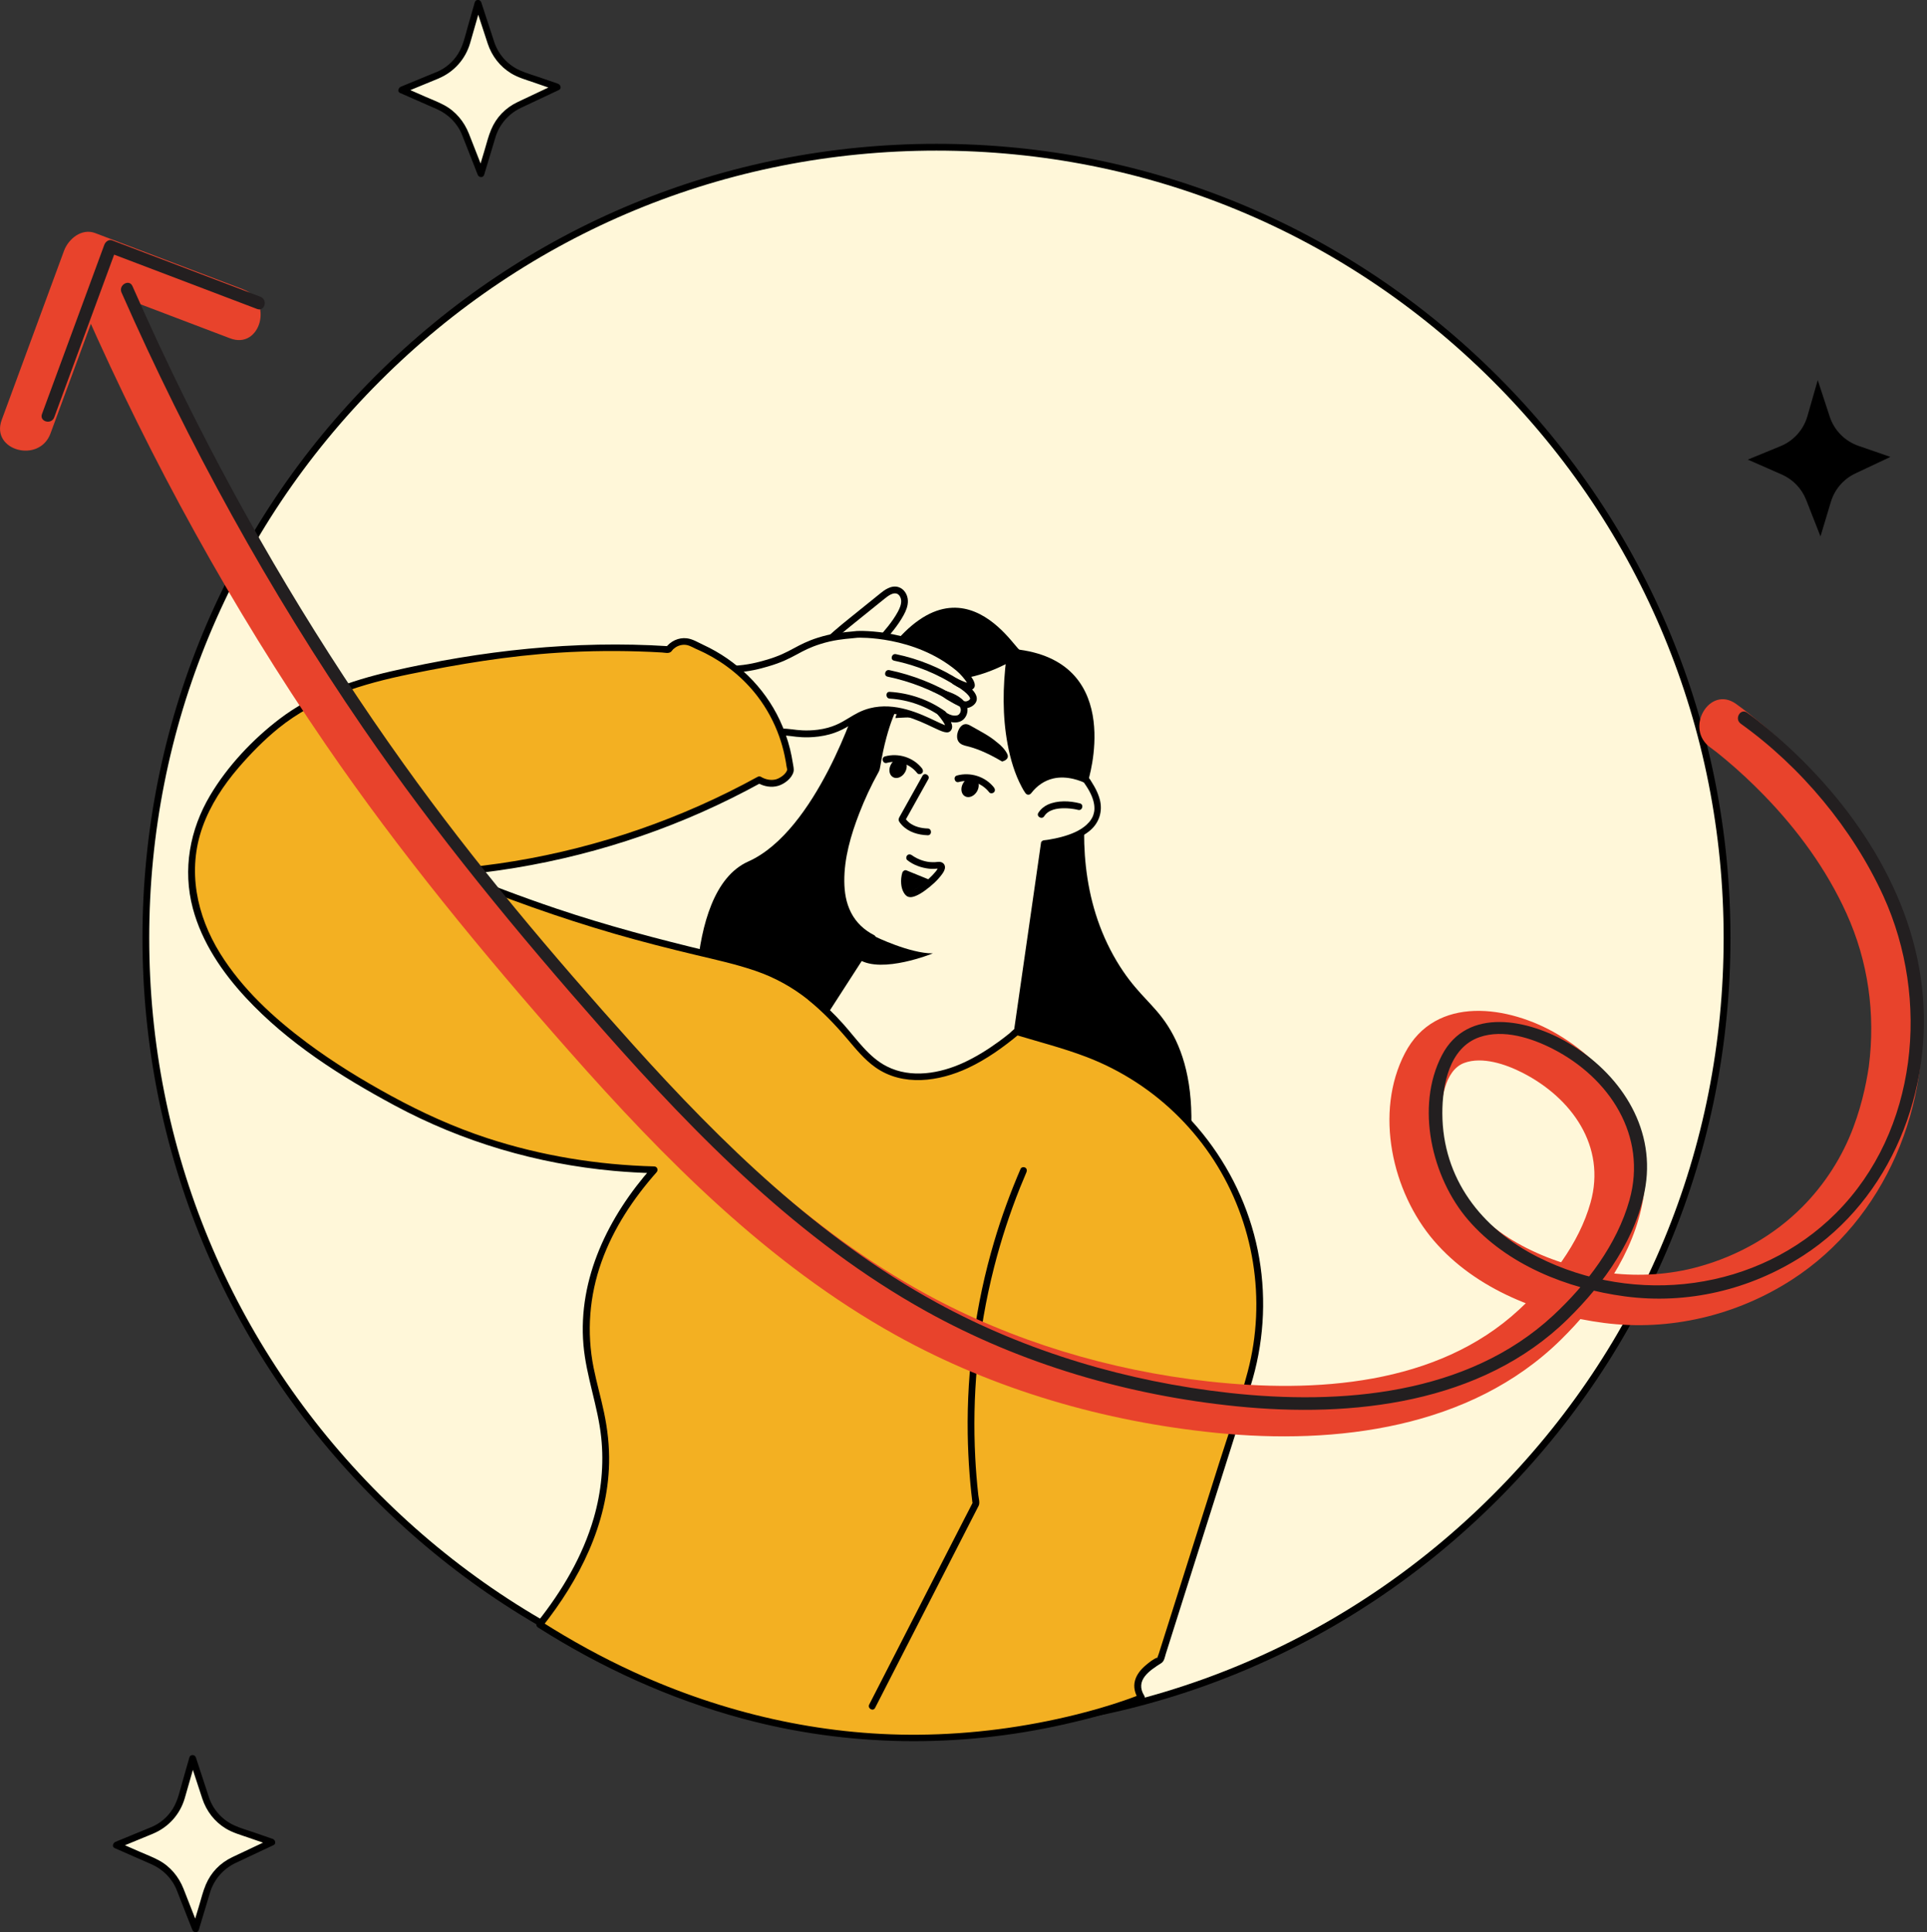
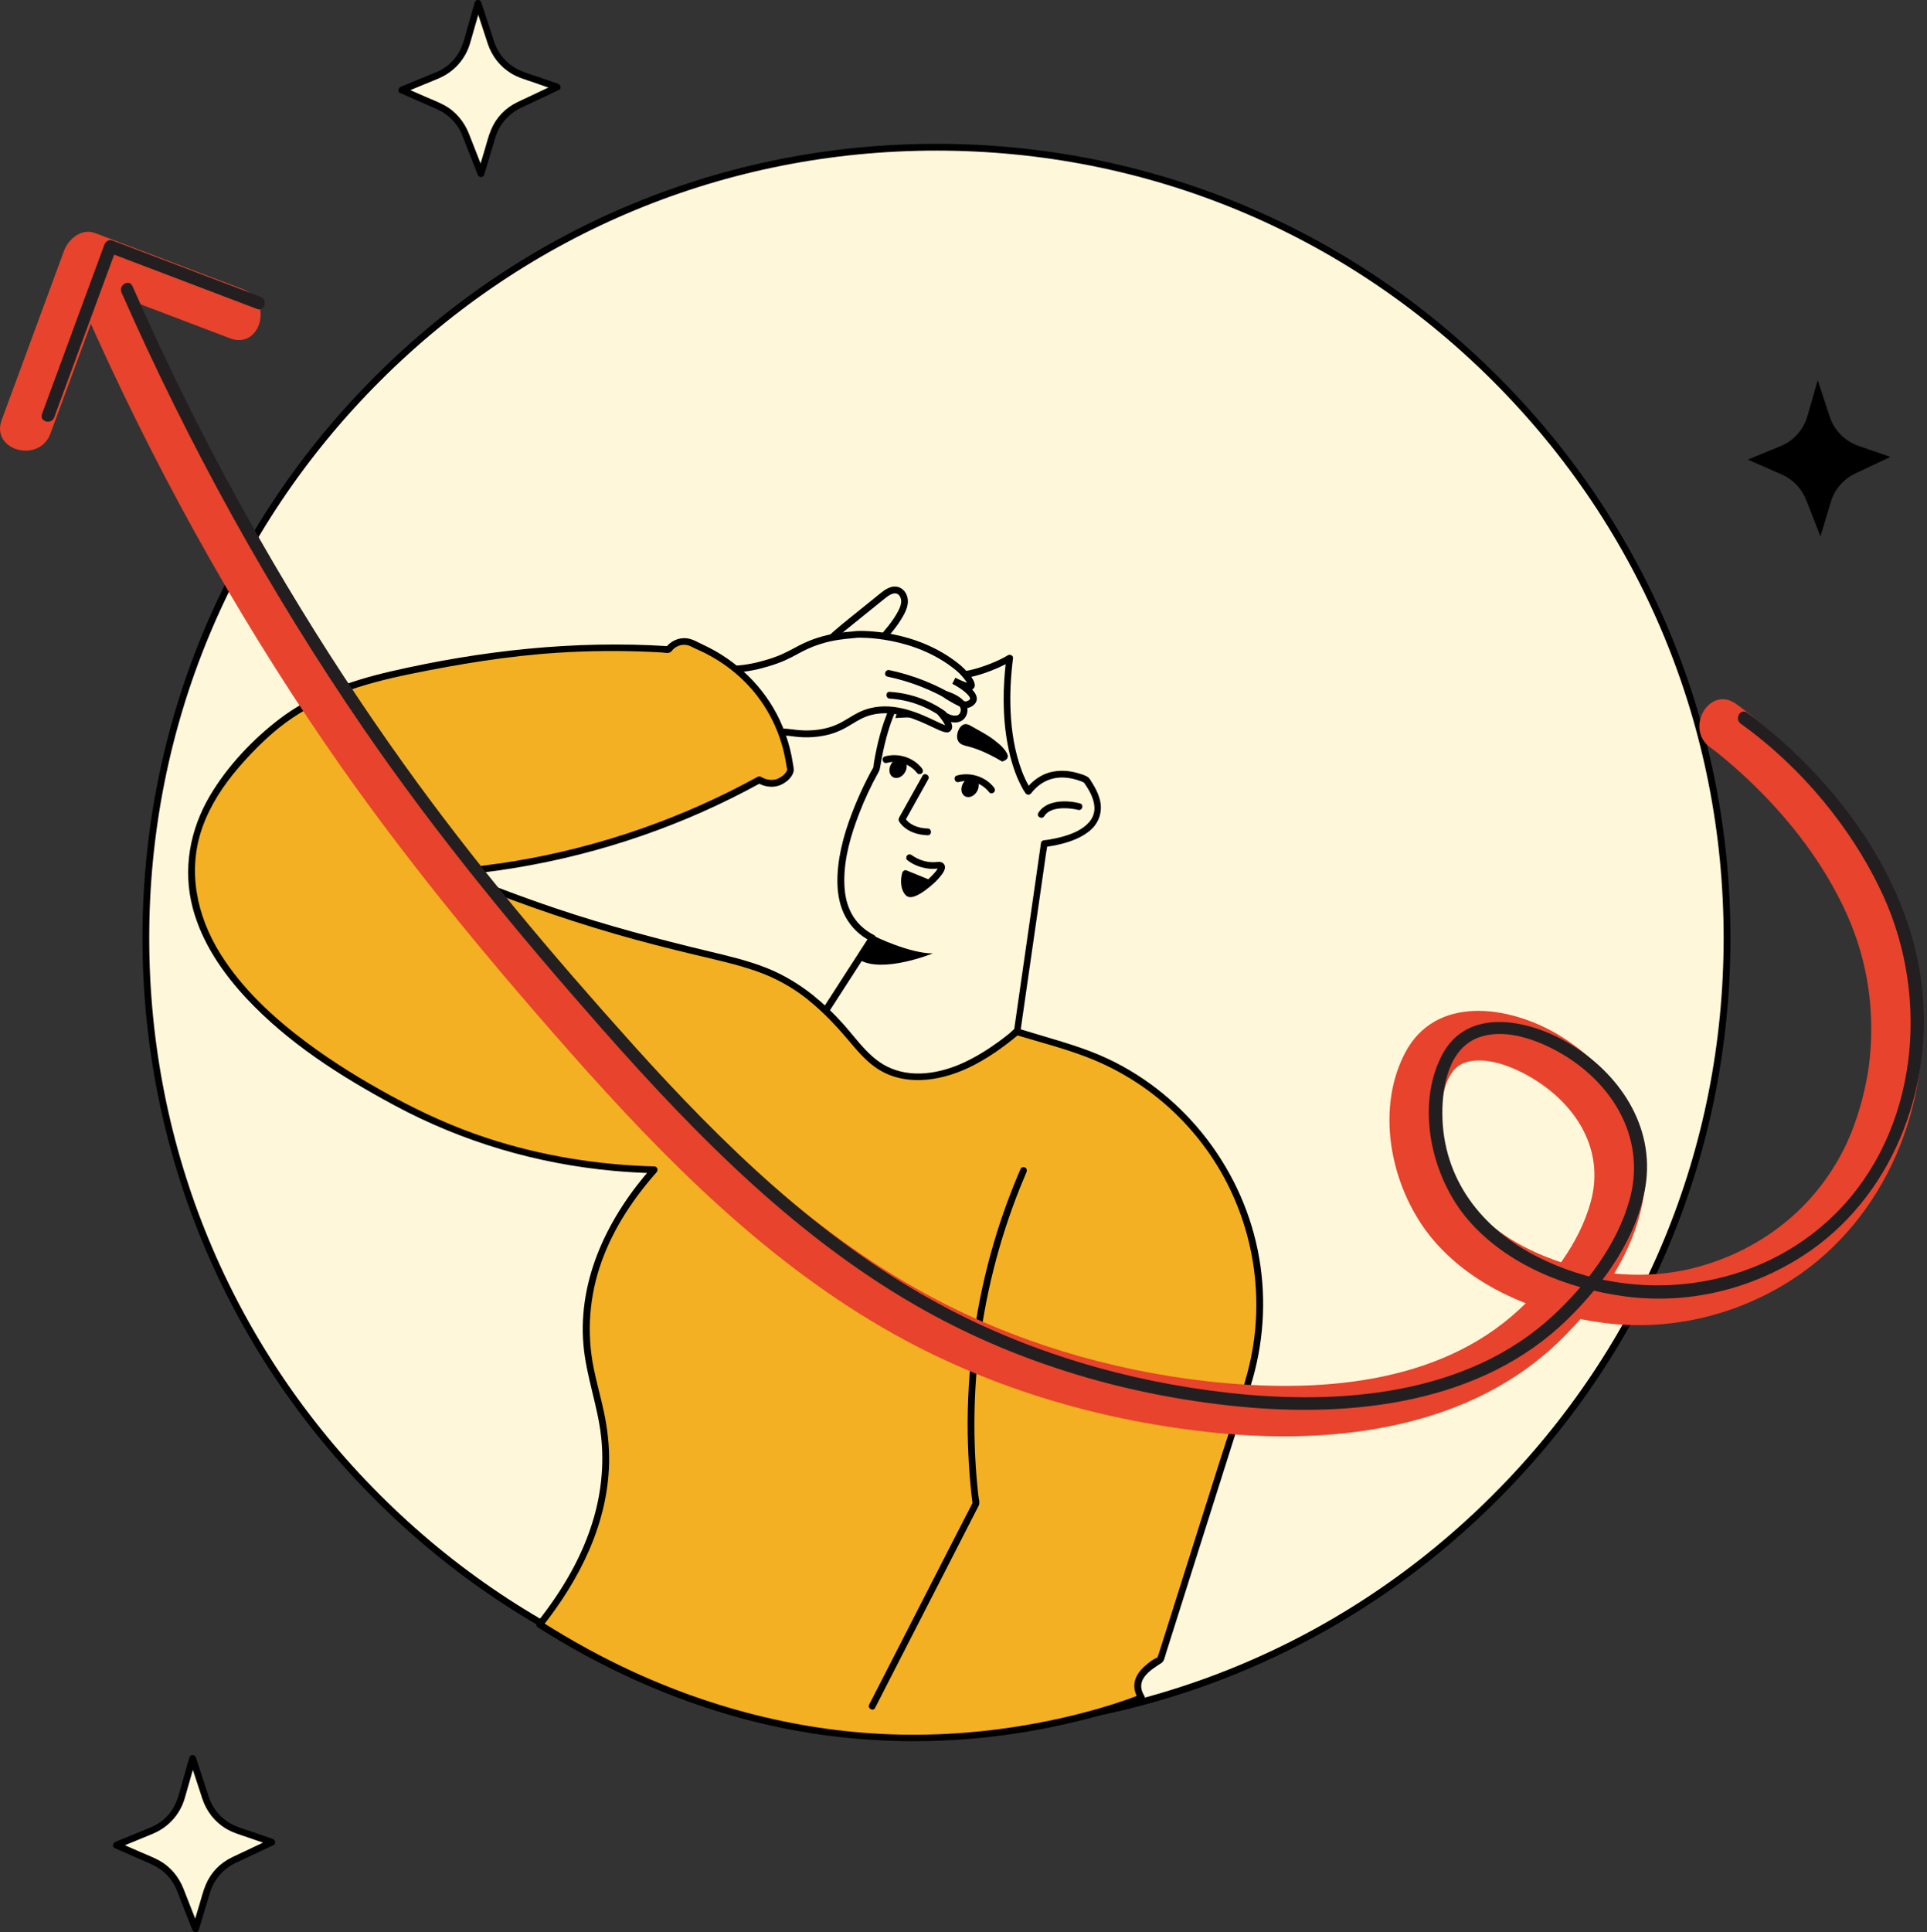
<svg xmlns="http://www.w3.org/2000/svg" width="397" height="398" viewBox="0 0 397 398" fill="none">
  <rect x="0" y="0" width="397" height="398" fill="#333333" stroke="none" />
  <g clip-path="url(#clip0_1750_22802)">
    <path d="M192.93 356.088C282.889 356.088 355.814 283.162 355.814 193.204C355.814 103.246 282.889 30.32 192.93 30.32C102.972 30.32 30.047 103.246 30.047 193.204C30.047 283.162 102.972 356.088 192.93 356.088Z" fill="#FFF7D9" />
    <path d="M192.93 356.783C149.239 356.783 108.162 339.769 77.263 308.871C46.365 277.973 29.352 236.895 29.352 193.204C29.352 149.512 46.365 108.435 77.263 77.537C108.162 46.639 149.239 29.625 192.93 29.625C236.622 29.625 277.699 46.639 308.597 77.537C339.496 108.435 356.509 149.512 356.509 193.204C356.509 236.895 339.496 277.973 308.597 308.871C277.699 339.769 236.622 356.783 192.93 356.783ZM192.93 31.023C149.607 31.023 108.878 47.89 78.251 78.524C47.624 109.158 30.742 149.888 30.742 193.204C30.742 236.52 47.61 277.257 78.244 307.884C108.878 338.518 149.607 355.385 192.923 355.385C236.24 355.385 276.976 338.518 307.603 307.884C338.237 277.25 355.105 236.52 355.105 193.204C355.105 149.888 338.237 109.151 307.603 78.524C276.969 47.897 236.24 31.023 192.923 31.023H192.93Z" fill="black" />
-     <path d="M224.16 160.906C224.16 160.906 231.877 136.808 210.046 133.825C208.961 133.679 194.874 108.6 176.582 144.546C176.582 144.546 168.252 171.176 154.159 177.454C140.065 183.733 143.674 217.37 143.521 216.814C143.368 216.258 186.642 209.694 186.642 209.694C203.239 229.753 219.835 249.812 236.431 269.871C249.864 234.996 246.068 218.33 239.386 209.576C236.689 206.044 233.546 203.826 230.056 197.972C222.498 185.283 222.686 171.169 224.153 160.9L224.16 160.906Z" fill="black" />
    <path d="M189.985 138.464C189.985 138.464 183.199 140.933 180.55 158.384C180.55 158.384 164.628 185.618 179.715 193.246C176.128 198.815 172.533 204.377 168.945 209.946C176.691 224.992 182.288 227.801 185.987 227.53C190.777 227.182 194.427 221.516 208.215 216.086C208.583 215.94 208.882 215.828 209.063 215.759L215.098 173.785C215.098 173.785 232.306 172.325 223.72 160.658C223.72 160.658 216.537 156.82 211.837 163.043C211.837 163.043 205.58 154.692 207.999 135.586C207.999 135.586 198.349 141.461 189.985 138.464Z" fill="#FFF7D9" />
    <path d="M189.797 137.799C189.303 137.98 188.851 138.279 188.434 138.599C187.245 139.503 186.265 140.643 185.416 141.874C183.963 143.973 182.92 146.358 182.093 148.764C181.495 150.502 181.022 152.275 180.633 154.069C180.403 155.105 180.209 156.148 180.035 157.191C179.979 157.518 180.007 157.851 179.903 158.102C179.792 158.387 179.583 158.665 179.437 158.936C179.145 159.478 178.86 160.021 178.589 160.563C177.713 162.301 176.906 164.067 176.169 165.868C174.299 170.429 172.783 175.289 172.547 180.239C172.435 182.596 172.644 185.037 173.471 187.262C174.299 189.487 175.766 191.461 177.74 192.866C178.255 193.234 178.797 193.554 179.36 193.839L179.11 192.887C175.522 198.456 171.928 204.018 168.34 209.587C168.201 209.803 168.229 210.074 168.34 210.289C170.572 214.607 173.033 218.904 176.211 222.61C177.956 224.647 180.007 226.587 182.524 227.616C184.248 228.325 186.133 228.422 187.905 227.831C190.485 226.962 192.724 225.182 194.976 223.708C198.912 221.143 203.049 218.925 207.394 217.145C208.006 216.895 208.625 216.651 209.244 216.415C209.452 216.331 209.696 216.178 209.73 215.928L210.328 211.756L211.768 201.744L213.513 189.626L215.021 179.141L215.522 175.657C215.599 175.129 215.745 174.566 215.758 174.024C215.758 173.996 215.765 173.975 215.772 173.947L215.105 174.455C216.28 174.35 217.462 174.128 218.602 173.843C220.723 173.314 222.871 172.501 224.561 171.076C226.459 169.476 227.196 167.126 226.591 164.721C226.396 163.956 226.083 163.212 225.729 162.51C225.527 162.12 225.312 161.745 225.082 161.383C224.818 160.966 224.498 160.306 224.081 160.034C223.504 159.659 222.739 159.45 222.086 159.256C220.417 158.769 218.644 158.616 216.933 158.943C214.59 159.381 212.671 160.799 211.246 162.663H212.449C212.219 162.357 212.032 162.023 211.844 161.689C211.622 161.293 211.42 160.89 211.225 160.479C211.1 160.215 210.982 159.944 210.864 159.673C210.836 159.596 210.871 159.694 210.878 159.701C210.864 159.666 210.843 159.624 210.829 159.589C210.794 159.513 210.766 159.437 210.732 159.36C210.669 159.2 210.606 159.033 210.544 158.873C209.056 154.945 208.388 150.732 208.201 146.546C208.034 142.875 208.242 139.204 208.701 135.561C208.771 135.025 208.069 134.712 207.658 134.963C206.532 135.644 205.308 136.207 204.085 136.694C201.394 137.765 198.529 138.515 195.63 138.592C193.774 138.641 191.938 138.39 190.186 137.772C189.338 137.473 188.976 138.814 189.818 139.113C195.47 141.102 201.846 139.482 207.033 136.882C207.485 136.659 207.937 136.423 208.368 136.158L207.325 135.561C206.588 141.457 206.497 147.485 207.596 153.339C208.166 156.356 209.049 159.395 210.502 162.113C210.732 162.537 210.968 162.976 211.26 163.365C211.594 163.81 212.122 163.803 212.463 163.365C213.61 161.87 215.167 160.765 217.017 160.347C218.394 160.034 219.819 160.125 221.161 160.445C221.682 160.57 222.197 160.73 222.69 160.917C222.767 160.945 222.843 160.98 222.927 161.008C222.781 160.945 223.08 161.07 222.927 161.008C222.962 161.022 222.996 161.036 223.038 161.057C223.128 161.098 223.233 161.168 223.337 161.196C223.344 161.196 223.393 161.23 223.4 161.23C223.33 161.258 223.128 160.938 223.379 161.293C223.664 161.689 223.928 162.099 224.178 162.517C224.554 163.156 224.888 163.824 225.124 164.526C225.319 165.11 225.437 165.652 225.465 166.195C225.492 166.807 225.465 167.119 225.305 167.669C225.27 167.78 225.235 167.891 225.2 167.995C225.186 168.044 225.166 168.093 225.145 168.141C225.2 168.002 225.124 168.19 225.117 168.204C225.013 168.427 224.894 168.642 224.755 168.851C224.686 168.955 224.616 169.052 224.54 169.157C224.609 169.059 224.415 169.31 224.373 169.351C224.206 169.539 224.032 169.72 223.852 169.887C222.475 171.145 220.591 171.882 218.699 172.39C217.837 172.619 216.968 172.807 216.085 172.946C215.932 172.967 215.779 172.988 215.633 173.015C215.904 172.974 215.536 173.029 215.446 173.036C215.341 173.05 215.244 173.057 215.14 173.071C214.868 173.092 214.514 173.266 214.472 173.579L213.874 177.75L212.435 187.762L210.69 199.881L209.181 210.366L208.68 213.849C208.604 214.378 208.458 214.948 208.444 215.483C208.444 215.511 208.437 215.532 208.43 215.56L208.917 215.073C204.356 216.811 199.969 218.946 195.832 221.532C194.434 222.408 193.071 223.333 191.688 224.237C190.645 224.925 189.581 225.606 188.448 226.135C188.135 226.281 188.114 226.288 187.801 226.406C187.565 226.489 187.328 226.573 187.085 226.635C186.842 226.698 186.584 226.754 186.334 226.795C186.299 226.795 186.425 226.788 186.285 226.795C186.23 226.795 186.167 226.809 186.112 226.816C186.014 226.823 185.917 226.83 185.82 226.837C185.458 226.851 185.09 226.837 184.728 226.788C184.686 226.788 184.874 226.816 184.728 226.788C184.672 226.781 184.624 226.775 184.568 226.761C184.471 226.74 184.366 226.726 184.269 226.698C184.068 226.656 183.873 226.601 183.671 226.538C183.456 226.469 183.24 226.392 183.025 226.309C182.969 226.288 182.879 226.246 182.99 226.295C182.941 226.274 182.886 226.253 182.837 226.225C182.726 226.177 182.607 226.121 182.496 226.065C182.009 225.822 181.551 225.544 181.106 225.245C180.042 224.515 179.02 223.576 178.088 222.575C175.071 219.349 172.748 215.483 170.656 211.617C170.287 210.943 169.932 210.262 169.578 209.58V210.282C173.165 204.713 176.76 199.151 180.348 193.582C180.542 193.276 180.424 192.796 180.097 192.629C178.039 191.579 176.371 190.022 175.328 187.971C174.285 185.92 173.972 183.771 173.944 181.581C173.896 176.777 175.293 172.007 177.01 167.564C178.13 164.672 179.458 161.794 180.994 159.047C181.238 158.609 181.293 158.241 181.384 157.712C181.711 155.717 182.121 153.735 182.656 151.788C183.393 149.084 184.353 146.414 185.757 143.98C186.605 142.513 187.433 141.331 188.684 140.198C188.788 140.108 188.893 140.017 188.997 139.927C189.053 139.878 189.379 139.628 189.171 139.781C189.331 139.656 189.498 139.538 189.665 139.433C189.859 139.308 190.075 139.211 190.276 139.093C190.402 139.023 190.075 139.169 190.2 139.127C191.034 138.821 190.673 137.48 189.831 137.785L189.797 137.799Z" fill="black" />
    <path d="M206.452 156.855C203.136 154.887 200.779 154.06 199.166 153.678C198.721 153.573 197.81 153.379 197.407 152.649C196.781 151.529 197.532 149.499 198.651 149.2C199.075 149.082 199.479 149.214 199.93 149.471C202.246 150.785 203.845 151.571 205.375 152.885C205.534 153.024 206.438 153.636 207.189 154.741C207.62 155.381 207.69 155.708 207.613 155.986C207.433 156.619 206.557 156.834 206.452 156.855Z" fill="black" />
    <path d="M184.473 147.912C184.473 147.912 188.227 147.529 190.682 148.058C193.136 148.586 193.344 145.165 190.925 144.581C188.505 143.997 184.841 145.61 184.473 147.912Z" fill="black" />
    <path d="M204.782 162.214C203.002 159.947 199.922 158.981 197.155 159.739C196.293 159.975 196.661 161.317 197.524 161.081C199.832 160.448 202.307 161.296 203.795 163.194C204.024 163.493 204.532 163.438 204.775 163.194C205.067 162.902 205.005 162.506 204.775 162.214H204.782Z" fill="black" />
    <path d="M201.3 162.986C201.88 161.964 201.703 160.768 200.905 160.315C200.107 159.862 198.99 160.323 198.41 161.345C197.83 162.367 198.006 163.563 198.805 164.016C199.603 164.469 200.72 164.007 201.3 162.986Z" fill="black" />
    <path d="M189.958 158.277C188.178 156.01 185.098 155.044 182.331 155.801C181.469 156.038 181.837 157.38 182.699 157.143C185.008 156.511 187.483 157.359 188.971 159.257C189.2 159.556 189.708 159.5 189.951 159.257C190.243 158.965 190.181 158.569 189.951 158.277H189.958Z" fill="black" />
    <path d="M186.468 159.048C187.048 158.026 186.871 156.831 186.073 156.378C185.275 155.925 184.158 156.386 183.578 157.408C182.998 158.429 183.174 159.625 183.972 160.078C184.771 160.531 185.888 160.07 186.468 159.048Z" fill="black" />
    <path d="M190.051 159.8C188.994 161.67 187.951 163.555 186.901 165.439C186.387 166.363 185.872 167.288 185.351 168.213C185.177 168.526 185.031 168.811 185.226 169.172C185.378 169.464 185.608 169.729 185.83 169.965C187.186 171.411 189.196 171.988 191.128 172.044C192.025 172.072 192.025 170.681 191.128 170.653C189.773 170.612 188.396 170.285 187.311 169.444C187.131 169.298 186.797 168.971 186.581 168.714C186.54 168.665 186.651 168.825 186.554 168.672C186.533 168.637 186.505 168.588 186.477 168.554C186.456 168.526 186.435 168.484 186.414 168.456V169.159C187.812 166.656 189.21 164.153 190.607 161.649C190.823 161.267 191.031 160.885 191.247 160.502C191.685 159.724 190.489 159.021 190.044 159.8H190.051Z" fill="black" />
    <path d="M186.912 177.161C188.178 178.183 189.826 178.76 191.432 178.934C192.064 179.003 192.669 178.955 193.295 178.913C193.386 178.913 193.712 178.948 193.441 178.899C193.476 178.899 193.511 178.913 193.545 178.927C193.636 178.961 193.351 178.829 193.504 178.92C193.379 178.843 193.337 178.774 193.309 178.683C193.351 178.815 193.295 178.503 193.302 178.607C193.309 178.753 193.33 178.537 193.316 178.572C193.288 178.628 193.26 178.739 193.246 178.802C193.295 178.6 193.274 178.739 193.24 178.809C193.212 178.857 193.184 178.913 193.156 178.961C193.094 179.066 193.031 179.17 192.961 179.267C192.927 179.316 192.892 179.372 192.85 179.42C192.732 179.587 192.864 179.406 192.774 179.518C192.565 179.768 192.357 180.011 192.127 180.248C191.633 180.762 191.105 181.249 190.556 181.701C190.479 181.763 190.403 181.826 190.333 181.882C190.298 181.909 190.264 181.937 190.236 181.958C190.152 182.028 190.312 181.903 190.229 181.965C190.083 182.076 189.93 182.195 189.777 182.299C189.499 182.5 189.214 182.688 188.915 182.862C188.665 183.008 188.407 183.147 188.143 183.258C188.324 183.182 188.011 183.307 187.941 183.328C187.83 183.363 187.719 183.377 187.615 183.404C187.948 183.314 187.594 183.432 187.601 183.397C187.601 183.397 187.246 183.383 187.608 183.411C187.566 183.411 187.517 183.39 187.483 183.377C187.476 183.377 187.663 183.46 187.58 183.411C187.503 183.37 187.587 183.383 187.587 183.425C187.587 183.377 187.656 183.529 187.608 183.439C187.587 183.397 187.531 183.356 187.497 183.314C187.413 183.21 187.344 183.078 187.288 182.959C187.177 182.716 187.107 182.445 187.065 182.181C186.961 181.451 187.038 180.811 187.232 180.137L186.377 180.623L190.75 182.403C191.098 182.542 191.515 182.25 191.606 181.916C191.717 181.52 191.467 181.2 191.119 181.061L186.746 179.281C186.391 179.135 185.988 179.441 185.89 179.768C185.682 180.477 185.598 181.277 185.661 182.014C185.71 182.646 185.856 183.272 186.175 183.828C186.398 184.204 186.69 184.586 187.121 184.725C187.698 184.906 188.31 184.698 188.838 184.461C189.485 184.176 190.083 183.787 190.646 183.37C191.912 182.438 193.128 181.367 194.06 180.095C194.366 179.678 194.7 179.149 194.686 178.614C194.672 177.926 194.116 177.529 193.462 177.522C193.205 177.522 192.947 177.571 192.697 177.585C192.308 177.606 191.925 177.599 191.536 177.564C190.869 177.501 190.201 177.321 189.575 177.084C189.151 176.924 188.699 176.695 188.282 176.438C188.157 176.361 188.032 176.278 187.907 176.187C187.872 176.166 187.844 176.132 187.802 176.111C187.719 176.062 187.969 176.243 187.893 176.18C187.601 175.944 187.198 175.895 186.912 176.18C186.669 176.424 186.62 176.924 186.912 177.161Z" fill="black" />
    <path d="M191.042 181.746C191.042 181.746 186.738 180.418 186.536 180.299C186.335 180.181 186.835 184.151 186.835 184.151L191.042 181.746Z" fill="black" />
    <path d="M222.487 165.48C220.387 164.938 217.87 164.827 215.868 165.737C215.068 166.099 214.394 166.683 213.921 167.427C213.448 168.171 214.644 168.88 215.124 168.129C215.986 166.773 217.738 166.481 219.261 166.481C219.65 166.481 220.04 166.502 220.422 166.537C220.832 166.579 220.881 166.586 221.228 166.641C221.527 166.69 221.826 166.746 222.118 166.822C222.988 167.045 223.356 165.703 222.487 165.48Z" fill="black" />
    <path d="M180.241 192.891C180.241 192.891 187.438 196.409 192.186 196.381C192.186 196.381 181.743 200.636 176.98 197.646L180.241 192.891Z" fill="black" />
    <path d="M176.646 138.337C178.85 133.852 183.188 130.737 185.573 126.35C186.011 125.544 186.387 124.661 186.359 123.75C186.331 122.839 185.809 121.879 184.933 121.594C183.842 121.247 182.736 122.012 181.846 122.728L175.498 127.845C173.343 129.583 171.181 131.328 169.331 133.393C165.612 137.551 163.31 142.946 162.879 148.509C162.865 148.696 162.851 148.898 162.914 149.079C163.234 150.017 164.652 149.42 165.333 148.703" fill="#FFF7D9" />
    <path d="M163.624 150.257C163.506 150.257 163.387 150.243 163.269 150.222C162.782 150.117 162.421 149.791 162.254 149.311C162.143 148.984 162.164 148.671 162.185 148.463C162.623 142.734 164.98 137.22 168.811 132.937C170.695 130.83 172.913 129.043 175.054 127.312L181.402 122.195C182.111 121.625 183.578 120.436 185.136 120.943C186.22 121.291 187.006 122.438 187.041 123.738C187.076 124.872 186.596 125.915 186.172 126.693C184.99 128.87 183.349 130.74 181.757 132.555C180.012 134.536 178.364 136.407 177.265 138.659L176.021 138.047C177.21 135.635 178.99 133.605 180.721 131.637C182.264 129.885 183.856 128.07 184.962 126.033C185.303 125.407 185.685 124.587 185.664 123.78C185.643 123.175 185.317 122.459 184.726 122.271C183.982 122.035 183.071 122.647 182.285 123.287L175.937 128.404C173.837 130.1 171.668 131.852 169.853 133.876C166.224 137.929 163.992 143.151 163.575 148.581C163.575 148.664 163.554 148.817 163.575 148.873C163.721 148.942 164.389 148.713 164.834 148.247L165.842 149.207C165.299 149.777 164.409 150.277 163.624 150.277V150.257Z" fill="black" />
    <path d="M168.754 132.001C172.224 130.896 175.067 130.861 176.618 130.666C176.618 130.666 188.424 130.089 197.469 137.598C198.609 138.544 200.48 140.776 200.083 141.304C199.757 141.742 197.907 140.929 196.503 140.22C199.138 141.603 200.8 143.154 200.508 144.148C200.369 144.621 199.784 145.01 199.263 145.128C198.644 145.267 198.137 145.01 197.052 144.426C195.23 143.446 194.32 142.952 194.327 142.952C194.382 142.834 198.255 143.898 198.596 145.928C198.707 146.595 198.436 147.325 197.949 147.722C197.038 148.459 195.189 148.167 193.617 146.644C195.446 148.772 195.613 149.634 195.363 150.002C194.563 151.17 186.943 144.614 179.336 146.575C175.345 147.604 174.101 150.287 168.539 151.01C165.896 151.351 163.901 151.038 163.074 150.927C158.791 150.364 151.372 150.809 137.605 155.12C139.358 141.701 142.25 138.057 144.795 137.557C146.206 137.279 147.312 138.002 150.997 137.849C154.132 137.717 156.475 137.056 157.97 136.625C163.282 135.095 164.089 133.489 168.754 132.008V132.001Z" fill="#FFF7D9" />
    <path d="M136.785 156.105L136.924 155.027C138.419 143.548 140.95 137.603 144.663 136.866C145.428 136.713 146.081 136.811 146.915 136.929C147.861 137.061 149.029 137.228 150.969 137.144C154.084 137.012 156.399 136.345 157.776 135.948C160.529 135.156 161.996 134.363 163.553 133.529C164.902 132.806 166.3 132.048 168.546 131.339C171.334 130.449 173.767 130.233 175.373 130.094C175.811 130.052 176.201 130.018 176.534 129.976C177.084 129.948 188.771 129.468 197.914 137.061C197.956 137.096 201.683 140.329 200.647 141.719C200.542 141.851 200.424 141.956 200.271 142.025C200.967 142.755 201.405 143.562 201.182 144.347C200.953 145.133 200.111 145.662 199.416 145.814C199.374 145.821 199.333 145.835 199.291 145.842C199.437 146.739 199.075 147.713 198.394 148.269C197.754 148.79 196.864 148.922 195.919 148.721C196.239 149.437 196.239 149.972 195.947 150.403C195.335 151.3 194.181 150.751 192.088 149.757C189.161 148.366 184.259 146.037 179.524 147.261C177.946 147.664 176.813 148.359 175.61 149.089C173.92 150.111 172.008 151.279 168.643 151.71C166.07 152.044 164.11 151.78 163.164 151.648L162.997 151.627C157.449 150.897 148.98 152.301 137.828 155.799L136.792 156.126L136.785 156.105ZM145.49 138.18C145.302 138.18 145.122 138.194 144.941 138.229C142.924 138.632 140.192 141.74 138.454 154.13C149.293 150.814 157.609 149.499 163.178 150.23L163.352 150.25C164.235 150.369 166.084 150.619 168.469 150.313C171.542 149.917 173.246 148.881 174.894 147.879C176.131 147.129 177.403 146.35 179.183 145.891C184.405 144.542 189.592 147.01 192.693 148.484C193.423 148.832 194.222 149.207 194.702 149.367C194.563 149.02 194.174 148.331 193.11 147.094L194.125 146.141C195.439 147.414 196.92 147.671 197.532 147.177C197.831 146.941 197.998 146.447 197.928 146.044C197.9 145.87 197.824 145.703 197.72 145.536C197.421 145.397 197.101 145.23 196.739 145.036L196.419 144.862C194.417 143.782 193.515 143.04 193.715 142.637C193.784 142.491 194.014 142.178 194.556 142.262C194.987 142.324 197.344 142.999 198.575 144.396C198.797 144.473 198.964 144.493 199.124 144.452C199.472 144.375 199.805 144.118 199.854 143.958C199.958 143.597 198.992 142.31 196.19 140.836L196.823 139.599C198.06 140.217 198.797 140.503 199.228 140.628C198.804 139.939 197.866 138.813 197.038 138.132C188.319 130.894 176.778 131.353 176.667 131.36C176.374 131.401 175.971 131.436 175.512 131.478C173.871 131.624 171.626 131.825 168.984 132.667C166.863 133.341 165.584 134.029 164.235 134.76C162.684 135.594 161.085 136.456 158.186 137.29C156.747 137.708 154.334 138.403 151.052 138.542C148.987 138.632 147.694 138.445 146.749 138.312C146.255 138.243 145.866 138.187 145.511 138.187L145.49 138.18Z" fill="black" />
-     <path d="M197.929 140.243C193.869 137.601 189.321 135.724 184.573 134.743C183.697 134.562 183.328 135.904 184.204 136.085C188.842 137.045 193.257 138.859 197.227 141.446C197.978 141.932 198.68 140.73 197.929 140.243Z" fill="black" />
    <path d="M196.956 143.456C192.722 140.89 188.063 139.048 183.217 138.032C182.341 137.852 181.973 139.187 182.849 139.374C187.584 140.362 192.117 142.148 196.254 144.658C197.019 145.124 197.721 143.921 196.956 143.456Z" fill="black" />
    <path d="M194.709 146.507C191.357 144.129 187.394 142.753 183.299 142.509C182.402 142.454 182.409 143.844 183.299 143.9C187.165 144.129 190.857 145.471 194.006 147.71C194.312 147.926 194.778 147.766 194.959 147.46C195.16 147.112 195.014 146.73 194.709 146.507Z" fill="black" />
    <path d="M167.038 205.504C157.499 197.905 150.567 198.329 129.98 192.6C121.261 190.173 108.412 186.175 92.921 179.695C102.558 178.931 114.718 177.074 128.248 172.763C139.526 169.176 148.961 164.768 156.442 160.645C156.581 160.735 158.632 161.987 160.739 160.978C162.129 160.318 162.699 159.073 162.852 158.726C162.533 155.785 161.566 150.64 158.194 145.3C153.209 137.408 146.096 134.036 143.308 132.896C143.065 132.722 141.966 131.978 140.457 132.173C138.775 132.388 137.864 133.605 137.718 133.814C120.461 132.68 106.437 134.259 96.898 135.907C78.132 139.14 64.804 141.441 53.54 152.538C49.556 156.466 39.85 165.804 39.433 178.562C38.606 203.842 72.146 222.017 82.443 227.531C92.149 232.731 109.872 240.345 134.791 240.97C128.978 247.513 121.796 257.803 120.871 271.041C120.002 283.494 125.3 289.48 124.772 302.225C124.452 309.977 121.935 321.192 111.207 334.632C124.452 343.066 155.448 360.302 196.184 357.778C219.511 356.332 235.176 349.685 235.176 349.685C232.061 345.012 239.069 341.898 239.069 341.898L256.98 285.336C266.283 255.961 249.756 224.645 220.255 215.746C216.667 214.668 213.087 213.583 209.499 212.506C203.151 217.811 194.217 223.449 185.456 221.364C177.558 219.486 176.32 212.881 167.052 205.497L167.038 205.504Z" fill="#F3B022" />
    <path d="M167.53 205.016C164.603 202.701 161.453 200.789 157.983 199.398C154.18 197.883 150.175 196.944 146.205 195.991C135.575 193.44 125.041 190.659 114.674 187.168C107.388 184.714 100.199 181.988 93.107 179.027L92.919 180.389C110.753 178.95 128.281 174.528 144.634 167.269C148.771 165.434 152.824 163.417 156.788 161.241H156.085C157.33 162.006 158.957 162.284 160.361 161.853C161.613 161.471 163.122 160.337 163.476 158.982C163.622 158.425 163.414 157.709 163.33 157.139C163.184 156.193 162.996 155.248 162.767 154.316C162.259 152.251 161.536 150.242 160.639 148.323C157.434 141.495 151.74 135.989 144.905 132.832C143.821 132.331 142.701 131.615 141.498 131.476C139.767 131.275 138.133 132.074 137.111 133.451L137.709 133.103C118.443 131.866 99.163 133.979 80.376 138.325C72.262 140.202 64.287 142.99 57.599 148.08C52.057 152.3 46.884 157.8 43.318 163.793C39.097 170.878 37.595 179.089 39.73 187.113C41.593 194.1 45.779 200.26 50.653 205.51C59.274 214.792 70.183 221.717 81.266 227.682C95.269 235.219 110.628 239.739 126.473 241.178C129.234 241.428 132.008 241.581 134.782 241.657L134.288 240.469C125.403 250.508 119.027 263.288 120.202 277.013C120.758 283.506 123.192 289.639 123.866 296.112C124.45 301.667 123.88 307.292 122.336 312.653C120.063 320.551 115.78 327.733 110.697 334.13C110.412 334.485 110.426 334.957 110.836 335.222C123.845 343.495 138.036 349.961 152.936 353.987C174.622 359.841 197.434 360.12 219.321 355.162C224.786 353.925 230.334 352.471 235.514 350.281C235.855 350.135 235.945 349.614 235.765 349.329C233.727 346.103 236.842 344.093 239.255 342.564C239.867 342.174 239.964 341.34 240.173 340.679L244.031 328.484L255.219 293.143C256.025 290.605 256.832 288.068 257.631 285.523C260.301 277.013 260.941 267.96 259.432 259.172C256.387 241.421 244.574 225.784 228.276 218.101C223.416 215.807 218.237 214.423 213.112 212.873L210.533 212.094C210.081 211.955 209.601 211.705 209.135 211.906C208.669 212.108 208.28 212.609 207.898 212.915C207.182 213.492 206.451 214.048 205.708 214.59C203.455 216.224 201.07 217.712 198.539 218.88C193.665 221.126 187.707 222.183 182.722 219.666C178.939 217.754 176.478 213.999 173.718 210.919C171.813 208.785 169.755 206.81 167.523 205.016C166.834 204.46 165.84 205.44 166.542 205.996C169.497 208.374 172.084 211.086 174.538 213.971C176.318 216.071 178.077 218.247 180.344 219.847C186.017 223.858 193.478 222.774 199.415 219.993C203.253 218.199 206.73 215.703 209.977 212.998L209.302 213.179C214.148 214.639 219.106 215.904 223.834 217.712C227.463 219.096 230.939 220.876 234.186 223.003C240.52 227.14 245.957 232.626 250.067 238.974C258.361 251.795 260.955 267.772 257.054 282.54C255.371 288.909 253.126 295.159 251.144 301.431L241.57 331.676L238.726 340.659C238.643 340.923 238.476 341.25 238.448 341.535C238.448 341.562 238.386 341.681 238.4 341.695C238.24 341.486 239.039 341.229 238.455 341.423C237.607 341.702 236.731 342.439 236.057 343.002C235.076 343.822 234.2 344.865 233.846 346.11C233.449 347.486 233.825 348.849 234.569 350.031L234.819 349.078C235.187 348.926 234.812 349.092 234.729 349.113C234.492 349.169 234.249 349.301 234.019 349.391C233.171 349.718 232.316 350.024 231.454 350.316C228.297 351.401 225.085 352.318 221.852 353.132C211.2 355.788 200.208 357.227 189.236 357.318C169.011 357.491 148.938 352.826 130.582 344.406C124.005 341.389 117.657 337.905 111.553 334.019L111.692 335.11C119.374 325.439 125.201 313.953 125.486 301.389C125.562 297.871 125.166 294.374 124.443 290.939C123.796 287.852 122.92 284.828 122.295 281.734C120.828 274.398 121.419 266.917 123.935 259.881C126.383 253.025 130.478 246.872 135.276 241.449C135.672 240.997 135.408 240.281 134.782 240.26C123.122 239.947 111.525 238.077 100.435 234.447C93.559 232.195 87.016 229.226 80.668 225.77C74.612 222.468 68.709 218.859 63.175 214.729C56.361 209.647 49.888 203.681 45.369 196.416C40.488 188.559 38.548 179.263 41.718 170.363C43.331 165.837 46.029 161.749 49.144 158.119C51.633 155.227 54.38 152.432 57.348 150.019C65.122 143.713 74.744 140.835 84.395 138.86C94.532 136.781 104.787 135.085 115.126 134.438C121.398 134.042 127.697 133.993 133.975 134.271C134.775 134.306 135.581 134.348 136.381 134.396C136.965 134.431 137.702 134.654 138.203 134.278C138.397 134.132 138.55 133.854 138.738 133.687C139.315 133.166 140.045 132.846 140.824 132.811C141.762 132.769 142.444 133.207 143.243 133.59C143.904 133.903 144.585 134.181 145.239 134.515C149.445 136.642 153.193 139.674 156.057 143.421C157.97 145.924 159.492 148.74 160.542 151.709C160.987 152.974 161.356 154.268 161.634 155.575C161.731 156.041 161.821 156.506 161.905 156.972C161.947 157.229 161.988 157.48 162.023 157.737C162.03 157.8 162.176 158.578 162.197 158.439C162.058 159.427 160.625 160.344 159.805 160.546C158.797 160.796 157.664 160.553 156.781 160.018C156.565 159.885 156.294 159.899 156.078 160.018C140.497 168.576 123.511 174.479 105.969 177.379C101.638 178.095 97.278 178.623 92.905 178.971C92.092 179.033 92.001 180.035 92.717 180.334C103.856 184.985 115.238 189.046 126.835 192.404C132.307 193.989 137.827 195.387 143.362 196.708C147.492 197.695 151.663 198.606 155.682 199.989C159.701 201.373 163.254 203.361 166.528 205.955C167.224 206.504 168.211 205.524 167.509 204.974L167.53 205.016Z" fill="black" />
-     <path d="M210.867 241.109C207.411 249.105 203.615 260.07 201.564 273.489C199.332 288.103 199.93 300.639 201.063 309.727L179.684 351.451" fill="#F3B022" />
    <path d="M210.264 240.754C208.143 245.677 206.3 250.71 204.785 255.849C202.887 262.266 201.482 268.83 200.578 275.462C199.674 282.095 199.271 288.666 199.368 295.292C199.41 298.108 199.542 300.924 199.758 303.74C199.855 304.991 199.973 306.236 200.105 307.487C200.168 308.071 200.238 308.662 200.307 309.246C200.335 309.476 200.307 309.705 200.46 309.378C200.46 309.385 200.453 309.399 200.446 309.406C199.897 310.512 199.32 311.603 198.757 312.695L194.988 320.044L190.121 329.548L185.206 339.143L181.222 346.917C180.54 348.252 179.845 349.573 179.171 350.914C179.143 350.977 179.108 351.033 179.08 351.095C178.67 351.888 179.873 352.597 180.283 351.797L181.708 349.016L185.31 341.98L190.093 332.649L195.051 322.978L199.16 314.954L201.468 310.449C201.524 310.338 201.593 310.227 201.642 310.108C201.906 309.503 201.614 308.565 201.545 307.918C201.26 305.353 201.051 302.78 200.919 300.208C200.599 293.957 200.717 287.679 201.287 281.442C201.913 274.538 203.102 267.682 204.819 260.966C206.238 255.424 208.011 249.98 210.131 244.668C210.563 243.591 211.007 242.52 211.466 241.456C211.619 241.109 211.564 240.712 211.216 240.504C210.924 240.33 210.417 240.406 210.264 240.754Z" fill="black" />
    <path d="M50.18 59.627L19.608 48.009C16.82 46.952 14.095 49.212 13.191 51.652L0.349 86.507C-1.973 92.813 8.101 95.532 10.403 89.281L23.245 54.427L16.827 58.07L47.399 69.688C53.677 72.073 56.396 61.998 50.173 59.634L50.18 59.627Z" fill="#E8432C" />
    <path d="M352.385 153.985C352.844 154.312 353.289 154.652 353.741 154.993C352.733 154.235 353.421 154.743 353.977 155.195C354.533 155.647 355.062 156.078 355.597 156.523C358.357 158.838 360.992 161.306 363.502 163.893C370.393 170.999 376.303 179.092 380.405 188.13C384.91 198.059 386.398 208.836 385.021 219.627C384.896 220.586 385.23 218.299 384.952 220.071C384.889 220.461 384.827 220.85 384.764 221.24C384.576 222.331 384.361 223.423 384.118 224.5C383.533 227.094 382.783 229.652 381.851 232.149C379.563 238.302 375.906 243.996 371.276 248.641C365.623 254.307 358.26 258.66 349.75 260.975C338.18 264.125 325.255 262.491 314.569 257.102C303.882 251.714 296.86 242.967 296.825 230.883C296.811 226.857 297.59 220.475 301.636 218.952C305.342 217.562 310.195 219.188 313.699 220.982C323.809 226.162 330.942 236.098 327.688 247.695C325.304 256.219 319.38 263.805 312.962 269.756C296.06 285.428 270.814 286.958 249.038 284.552C228.757 282.306 208.615 276.292 190.718 266.502C166.724 253.375 147.033 234.102 128.887 213.918C112.506 195.702 96.639 176.964 82.372 157.03C65.296 133.175 50.202 107.902 37.193 81.606C33.424 73.993 29.844 66.282 26.416 58.509C25.269 55.909 21.528 55.359 19.282 56.639C16.606 58.161 16.279 61.214 17.412 63.772C31.213 95.081 47.782 125.152 67.125 153.387C82.338 175.58 99.4 196.286 117.192 216.442C136.91 238.775 158.29 260.412 184.558 275.013C204.839 286.283 227.519 292.819 250.561 295.141C275.334 297.637 302.964 294.209 321.507 276.021C329.441 268.234 336.713 258.041 338.535 246.868C340.85 232.691 332.827 220.071 320.833 213.007C310.925 207.167 295.733 204.789 289.427 216.957C283.121 229.124 286.764 245.512 295.441 255.593C304.118 265.675 317.649 270.841 330.497 272.503C343.986 274.241 357.746 270.966 369.169 263.596C388.435 251.171 398.19 227.441 395.631 204.907C393.108 182.672 379.584 162.961 362.654 148.882C361.027 147.533 359.372 146.212 357.648 144.981C352.176 141.074 346.962 150.119 352.385 153.985Z" fill="#E8432C" />
    <path d="M358.601 149.052C371.019 157.91 381.712 170.759 388.025 184.595C397.662 205.738 395.145 232.945 378.284 249.854C362.216 265.964 336.943 269.058 316.835 258.927C305.162 253.045 297.194 242.741 297.152 229.329C297.138 223.531 298.57 215.771 304.835 213.623C309.743 211.94 315.514 213.797 319.915 216.049C331.575 222.022 339.418 233.925 335.705 247.184C333.14 256.341 326.875 264.566 319.971 270.97C302.276 287.378 276.175 289.443 253.287 286.913C232.289 284.59 211.535 278.472 192.992 268.328C168.72 255.055 148.723 235.545 130.368 215.132C113.765 196.665 97.704 177.656 83.242 157.451C66.165 133.596 51.071 108.323 38.062 82.027C34.294 74.414 30.713 66.703 27.285 58.93C26.611 57.4 24.365 58.721 25.033 60.244C38.834 91.552 55.403 121.623 74.745 149.859C89.77 171.781 106.624 192.215 124.201 212.121C143.71 234.217 164.791 255.639 190.774 270.08C210.409 280.996 232.47 287.427 254.802 289.673C278.518 292.065 305.176 289.165 322.989 271.7C330.463 264.372 337.36 254.818 339.015 244.271C340.962 231.86 333.508 220.951 323.114 214.826C315.042 210.07 302.318 207.226 297.055 217.37C291.562 227.96 294.976 242.574 302.457 251.265C310.418 260.52 322.891 265.442 334.753 267.027C347.602 268.745 360.576 265.672 371.45 258.656C389.631 246.934 398.378 224.497 395.972 203.34C393.567 182.182 380.196 163.437 364.142 150.081C362.773 148.941 361.375 147.828 359.929 146.792C358.559 145.819 357.259 148.079 358.615 149.045L358.601 149.052Z" fill="#231F20" />
    <path d="M53.669 61.13L23.098 49.512C22.402 49.248 21.721 49.811 21.491 50.423L8.65 85.278C8.066 86.856 10.589 87.537 11.166 85.973L24.008 51.118L22.402 52.029L52.974 63.647C54.545 64.245 55.219 61.721 53.669 61.13Z" fill="#231F20" />
    <path d="M31.345 377.026L23.961 380.064L31.595 383.415C34.105 384.514 36.073 386.565 37.074 389.117L40.286 397.321L42.622 389.548C43.471 386.739 45.466 384.417 48.122 383.165L56.007 379.452L48.817 376.963C45.758 375.906 43.373 373.48 42.365 370.407L39.674 362.195L37.352 370.302C36.483 373.348 34.265 375.823 31.338 377.026H31.345Z" fill="#FFF7D9" />
    <path d="M31.158 376.354L24.699 379.01L23.774 379.392C23.302 379.587 22.995 380.393 23.607 380.665C26.145 381.777 28.683 382.883 31.214 384.002C33.564 385.045 35.455 386.929 36.414 389.335C36.936 390.649 37.444 391.97 37.965 393.284L39.62 397.504C39.863 398.123 40.753 398.207 40.962 397.504C41.74 394.918 42.505 392.325 43.298 389.738C44.09 387.152 46.002 384.948 48.492 383.759C49.736 383.168 50.981 382.584 52.225 382L56.362 380.053C56.946 379.775 56.71 378.961 56.195 378.78L52.357 377.452C51.022 376.994 49.625 376.604 48.339 376.027C45.843 374.922 43.903 372.794 43.041 370.201C42.609 368.907 42.192 367.607 41.768 366.314L40.357 362.003C40.148 361.364 39.209 361.322 39.015 362.003L37.596 366.968C37.047 368.88 36.637 370.931 35.559 372.634C34.482 374.338 32.959 375.603 31.165 376.354C30.817 376.5 30.574 376.813 30.678 377.209C30.769 377.536 31.186 377.842 31.534 377.696C34.732 376.354 37.103 373.712 38.069 370.374C38.632 368.421 39.189 366.46 39.752 364.506L40.364 362.379H39.022C39.912 365.083 40.795 367.795 41.685 370.5C42.526 373.051 44.209 375.241 46.517 376.639C47.949 377.508 49.618 377.967 51.196 378.516L55.841 380.122L55.674 378.85C53.08 380.074 50.487 381.29 47.894 382.521C45.3 383.752 43.458 385.705 42.394 388.215C41.81 389.592 41.455 391.087 41.024 392.512L39.634 397.136H40.975C39.926 394.452 38.869 391.761 37.819 389.078C36.832 386.568 35.08 384.44 32.674 383.161C31.408 382.486 30.046 381.972 28.739 381.402L24.323 379.462L24.157 380.734L30.616 378.078L31.541 377.696C31.888 377.55 32.132 377.237 32.027 376.841C31.937 376.514 31.52 376.208 31.172 376.354H31.158Z" fill="black" />
    <path d="M90.134 15.502L82.75 18.541L90.384 21.892C92.894 22.99 94.862 25.041 95.863 27.593L99.075 35.797L101.411 28.024C102.26 25.215 104.255 22.893 106.911 21.642L114.796 17.929L107.606 15.44C104.547 14.383 102.162 11.956 101.154 8.883L98.463 0.672L96.141 8.779C95.272 11.824 93.054 14.299 90.127 15.502H90.134Z" fill="#FFF7D9" />
    <path d="M89.951 14.831L83.492 17.486L82.567 17.869C82.094 18.064 81.788 18.87 82.4 19.141C84.938 20.254 87.476 21.359 90.007 22.479C92.357 23.521 94.248 25.406 95.207 27.811C95.729 29.125 96.236 30.447 96.758 31.761L98.413 35.981C98.656 36.6 99.546 36.683 99.755 35.981C100.533 33.395 101.298 30.801 102.091 28.215C102.883 25.628 104.795 23.424 107.284 22.235C108.529 21.644 109.774 21.06 111.018 20.476L115.155 18.529C115.739 18.251 115.503 17.438 114.988 17.257L111.15 15.929C109.815 15.47 108.418 15.081 107.132 14.504C104.635 13.398 102.696 11.271 101.833 8.677C101.402 7.384 100.985 6.084 100.561 4.791L99.15 0.48C98.941 -0.16 98.002 -0.201 97.808 0.48L96.389 5.444C95.84 7.356 95.43 9.407 94.352 11.111C93.275 12.814 91.752 14.08 89.958 14.831C89.61 14.976 89.367 15.289 89.471 15.686C89.562 16.012 89.979 16.318 90.327 16.172C93.525 14.831 95.896 12.188 96.862 8.851C97.425 6.897 97.982 4.937 98.545 2.983L99.157 0.855H97.815C98.705 3.56 99.588 6.272 100.478 8.976C101.319 11.528 103.002 13.718 105.31 15.116C106.742 15.985 108.411 16.444 109.989 16.993L114.634 18.599L114.467 17.327C111.873 18.55 109.28 19.767 106.687 20.998C104.093 22.228 102.251 24.182 101.187 26.692C100.603 28.069 100.248 29.564 99.817 30.989L98.427 35.612H99.769C98.719 32.929 97.662 30.238 96.612 27.554C95.625 25.044 93.873 22.917 91.467 21.637C90.201 20.963 88.839 20.448 87.531 19.878L83.117 17.938L82.95 19.211L89.409 16.555L90.334 16.172C90.681 16.026 90.924 15.713 90.82 15.317C90.73 14.99 90.313 14.684 89.965 14.831H89.951Z" fill="black" />
    <path d="M366.851 91.89L360.086 94.671L367.087 97.744C369.389 98.752 371.19 100.636 372.107 102.972L375.055 110.488L377.197 103.369C377.976 100.789 379.804 98.669 382.238 97.521L389.462 94.115L382.87 91.834C380.068 90.861 377.885 88.643 376.96 85.82L374.492 78.297L372.365 85.722C371.565 88.511 369.535 90.784 366.851 91.89Z" fill="black" />
  </g>
  <defs>
    <clipPath id="clip0_1750_22802">
      <rect width="396.345" height="398" fill="white" />
    </clipPath>
  </defs>
</svg>